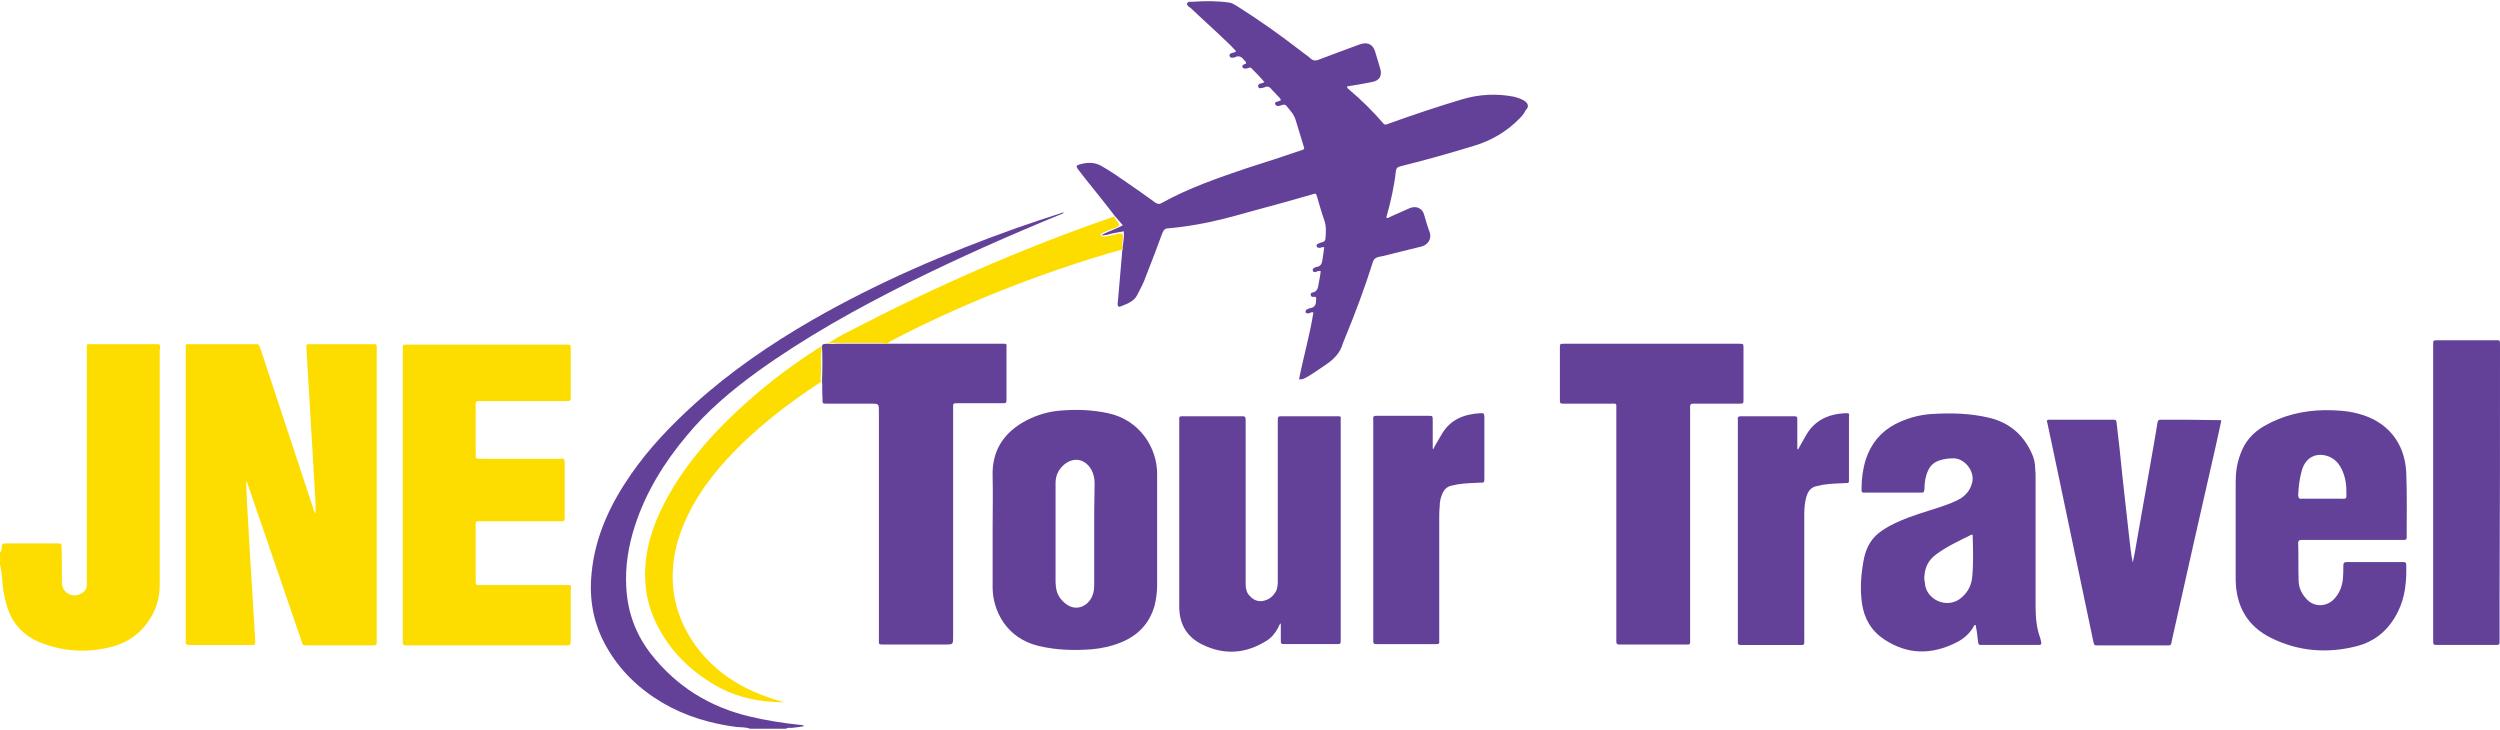
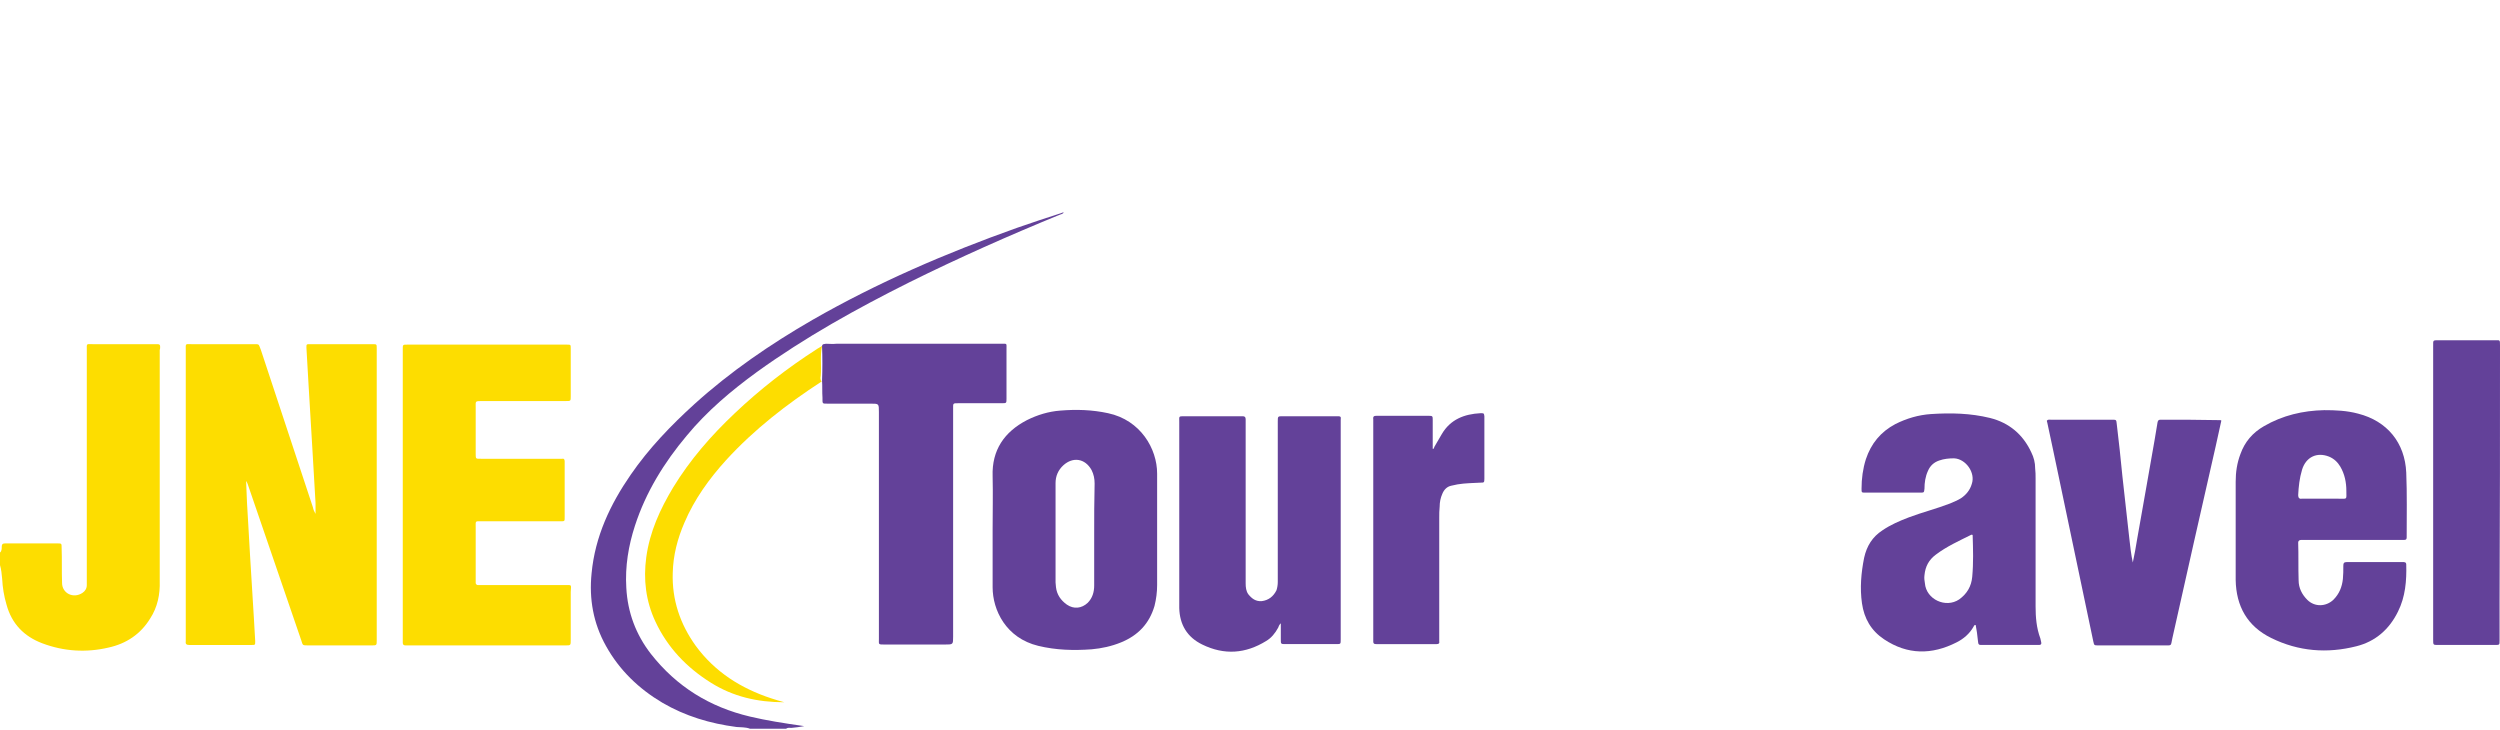
<svg xmlns="http://www.w3.org/2000/svg" version="1.1" id="Layer_1" x="0px" y="0px" viewBox="0 0 576 168.2" style="enable-background:new 0 0 576 168.2;" xml:space="preserve">
  <style type="text/css">
	.st0{fill:#FDDD00;}
	.st1{fill:#634199;}
</style>
  <g>
    <path class="st0" d="M36.9,79.9c0-0.5-0.2-0.6-0.6-0.6c-0.3,0-0.6,0-0.8,0c-4.7,0-9.3,0-14,0c-1.7,0-1.5-0.3-1.5,1.5   c0,17.6,0,35.3,0,52.9c0,0.4,0,0.7,0,1.1c0,0.8-0.4,1.4-1,1.8c-2.1,1.4-4.7,0.1-4.7-2.3c-0.1-2.7,0-5.4-0.1-8.1c0-1,0-1-1-1   c-3.2,0-6.4,0-9.7,0c-0.7,0-1.4,0-2.1,0c-0.6,0-1,0-1,0.8c0,0.4,0,1-0.4,1.3c0,1,0,1.9,0,2.9c0.3,1,0.4,2.1,0.5,3.2   c0.1,1.9,0.4,3.9,1,5.9c1.2,4.4,4,7.3,8.2,8.9c5,1.9,10.2,2.2,15.3,1c4.1-0.9,7.4-3.1,9.6-6.7c1.7-2.6,2.3-5.6,2.2-8.6   c0-17.8,0-35.5,0-53.3C36.9,80.4,36.9,80.1,36.9,79.9z" />
-     <path class="st1" d="M172.8,165.1c-9.3-2.2-16.9-6.9-22.8-14.4c-3.5-4.5-5.4-9.6-5.7-15.3c-0.3-4.9,0.5-9.7,2-14.3   c2.5-7.7,6.7-14.5,11.9-20.7c4.7-5.7,10.3-10.4,16.2-14.7c11.1-8,23-14.6,35.2-20.7c11.3-5.6,22.8-10.7,34.5-15.5   c0.3-0.1,0.7-0.2,1-0.5c-0.2-0.1-0.4,0-0.6,0.1c-3.4,1.1-6.8,2.2-10.2,3.4c-16.3,5.8-32.1,12.6-47.1,21.2   c-9.7,5.6-18.9,11.9-27.2,19.4c-5.4,4.9-10.5,10.2-14.7,16.3c-4.7,6.8-8.2,14.2-9,22.7c-0.6,5.9,0.4,11.5,3.3,16.7   c3.1,5.6,7.6,9.9,13,13.1c5.3,3.1,11,4.8,17.1,5.6c1,0.1,2.1,0,3.1,0.4c2.8,0,5.6,0,8.3,0c0.4-0.3,0.8-0.2,1.3-0.2   c1-0.1,1.9-0.2,2.9-0.4c-0.4-0.3-0.7-0.3-1.1-0.3C180.4,166.6,176.6,166,172.8,165.1z" />
+     <path class="st1" d="M172.8,165.1c-9.3-2.2-16.9-6.9-22.8-14.4c-3.5-4.5-5.4-9.6-5.7-15.3c-0.3-4.9,0.5-9.7,2-14.3   c2.5-7.7,6.7-14.5,11.9-20.7c4.7-5.7,10.3-10.4,16.2-14.7c11.1-8,23-14.6,35.2-20.7c11.3-5.6,22.8-10.7,34.5-15.5   c0.3-0.1,0.7-0.2,1-0.5c-0.2-0.1-0.4,0-0.6,0.1c-3.4,1.1-6.8,2.2-10.2,3.4c-16.3,5.8-32.1,12.6-47.1,21.2   c-9.7,5.6-18.9,11.9-27.2,19.4c-5.4,4.9-10.5,10.2-14.7,16.3c-4.7,6.8-8.2,14.2-9,22.7c-0.6,5.9,0.4,11.5,3.3,16.7   c3.1,5.6,7.6,9.9,13,13.1c5.3,3.1,11,4.8,17.1,5.6c1,0.1,2.1,0,3.1,0.4c2.8,0,5.6,0,8.3,0c0.4-0.3,0.8-0.2,1.3-0.2   c1-0.1,1.9-0.2,2.9-0.4C180.4,166.6,176.6,166,172.8,165.1z" />
    <path class="st0" d="M85.9,79.3c-1.9,0-3.8,0-5.7,0c-2.9,0-5.9,0-8.8,0c-0.8,0-0.8,0-0.8,0.8c0.2,2.9,0.3,5.8,0.5,8.7   c0.3,5,0.6,10.1,0.9,15.1c0.2,4,0.5,8,0.7,12c0,0.8,0,1.7,0,2.5c-0.3-0.5-0.5-1-0.6-1.5c-4-12.1-8-24.2-12-36.3   c-0.6-1.4-0.2-1.3-1.8-1.3c-4.7,0-9.3,0-14,0c-1.7,0-1.5-0.3-1.5,1.5c0,22.1,0,44.2,0,66.3c0,0.2,0,0.5,0,0.7   c-0.1,0.6,0.2,0.8,0.8,0.8c4.8,0,9.6,0,14.4,0c0.8,0,0.8,0,0.8-0.9c-0.1-1.7-0.2-3.5-0.3-5.2c-0.3-4.9-0.6-9.8-0.9-14.7   c-0.1-2.3-0.3-4.7-0.4-7c-0.2-3.3-0.4-6.5-0.5-10c0.4,0.6,0.5,1.2,0.7,1.7c4,11.7,8,23.4,12,35c0.4,1.2,0.2,1.2,1.7,1.2   c4.8,0,9.7,0,14.5,0c1.2,0,1.2,0,1.2-1.2c0-0.2,0-0.3,0-0.5c0-22,0-43.9,0-65.9c0-0.3,0-0.6,0-0.8C86.8,79.3,86.8,79.3,85.9,79.3z" />
-     <path class="st1" d="M351,23.1c-0.7-0.4-1.4-0.6-2.1-0.8c-4.1-0.8-8.1-0.6-12.1,0.6c-5.7,1.7-11.3,3.6-16.9,5.6   c-0.5,0.2-0.9,0.4-1.3-0.2c-2.4-2.8-5-5.3-7.8-7.7c-0.2-0.2-0.5-0.3-0.4-0.7c1.9-0.3,3.8-0.6,5.7-1c1.7-0.3,2.4-1.4,1.9-3.1   c-0.4-1.3-0.8-2.7-1.2-4c-0.5-1.5-1.6-2.1-3.1-1.7c-0.3,0.1-0.6,0.2-0.9,0.3c-3.1,1.1-6.1,2.3-9.1,3.4c-0.6,0.2-1.1,0.2-1.6-0.2   c-0.7-0.7-1.6-1.2-2.3-1.8C295,8.1,290.1,4.6,285,1.4c-0.5-0.3-1.1-0.7-1.7-0.8c-2.8-0.4-5.6-0.4-8.4-0.2c-0.5,0-1.2-0.1-1.4,0.4   c-0.1,0.5,0.5,0.8,0.9,1.1c2.5,2.4,5.1,4.7,7.6,7.1c1,0.9,1.9,1.8,2.8,2.8c-0.4,0.4-0.8,0.3-1.2,0.5c-0.2,0.1-0.4,0.3-0.3,0.6   s0.3,0.4,0.5,0.4s0.5,0,0.7-0.1c0.9-0.5,1.6-0.1,2.1,0.6c0.2,0.2,0.5,0.4,0.5,0.8c-0.1,0.1-0.3,0.2-0.4,0.2   c-0.3,0.1-0.6,0.3-0.4,0.7c0.1,0.3,0.4,0.3,0.7,0.3c0.3,0,0.5-0.1,0.8-0.2c0.3-0.1,0.5,0,0.6,0.2c1,1,2,2,2.9,3.1   c-0.4,0.3-0.7,0.3-1.1,0.4c-0.3,0.2-0.4,0.4-0.3,0.7c0.1,0.3,0.3,0.4,0.6,0.3c0.3,0,0.6-0.1,0.9-0.2c0.6-0.3,1.1-0.1,1.5,0.4   s0.9,0.9,1.3,1.4c0.3,0.4,0.8,0.6,0.9,1.2c-0.4,0.2-0.7,0.3-1.1,0.4c-0.2,0.1-0.3,0.3-0.2,0.5c0.1,0.2,0.2,0.3,0.4,0.4   c0.4,0.1,0.8-0.1,1.2-0.2c0.3-0.1,0.7-0.2,1,0.2c0.8,1,1.7,1.9,2.1,3.2c0.6,2,1.2,4,1.8,5.9c0.3,0.9,0.3,0.9-0.7,1.2   c-4.1,1.4-8.1,2.7-12.2,4c-6.8,2.3-13.5,4.6-19.8,8.1c-0.5,0.3-0.9,0.2-1.4-0.1c-2.2-1.6-4.3-3.1-6.5-4.6c-2-1.4-3.9-2.7-6-3.9   c-1.6-0.9-3.3-0.8-5-0.3c-0.7,0.2-0.8,0.4-0.4,1c0.5,0.7,1.1,1.4,1.7,2.2c2.3,2.9,4.6,5.7,6.8,8.6c0.6,0.7,1.2,1.4,1.9,2.2   c-0.9,0.5-1.7,0.8-2.6,1.2c-0.8,0.3-1.6,0.7-2.4,1.1c0.9,0.1,1.7-0.2,2.5-0.4c0.9-0.2,1.7-0.3,2.7-0.5c0.2,1.4-0.2,2.8-0.3,4.1   c-0.3,3.1-0.5,6.2-0.8,9.3c-0.1,1.1-0.2,2.2-0.3,3.3c0,0.6,0.2,0.8,0.7,0.6c1.5-0.6,3-1.1,3.8-2.6c0.7-1.4,1.5-2.8,2-4.3   c1.3-3.3,2.6-6.7,3.8-10c0.3-0.7,0.6-1.1,1.4-1.1c2.3-0.2,4.5-0.5,6.7-0.9c4.1-0.7,8.1-1.8,12-2.9c4.8-1.3,9.6-2.6,14.4-4   c0.9-0.3,0.9-0.3,1.2,0.7c0.5,1.7,1,3.5,1.6,5.2c0.5,1.4,0.4,2.7,0.3,4.1c0,0.5-0.2,0.9-0.8,1c-0.3,0.1-0.5,0.2-0.8,0.3   s-0.6,0.3-0.4,0.7c0.1,0.3,0.4,0.3,0.7,0.3c0.3,0,0.6-0.3,1-0.1c-0.1,0.9-0.3,1.9-0.4,2.8c-0.1,0.9-0.4,1.6-1.4,1.7   c-0.1,0-0.2,0.1-0.3,0.1c-0.3,0.2-0.7,0.3-0.5,0.8c0.1,0.4,0.5,0.3,0.8,0.2s0.6-0.3,1-0.1c-0.1,0.9-0.3,1.9-0.5,2.9   c-0.1,0.9-0.3,1.8-1.4,2c-0.3,0-0.5,0.3-0.4,0.6c0.1,0.4,0.3,0.4,0.6,0.4c0.2,0,0.4-0.1,0.6,0.1c0.1,0.3,0,0.6,0,0.9   c0,0.8-0.3,1.4-1.3,1.6c-0.3,0-0.5,0.2-0.8,0.3c-0.2,0.1-0.3,0.3-0.3,0.6c0.1,0.3,0.3,0.3,0.6,0.3c0.4,0,0.7-0.4,1.2-0.2   c-0.8,5.2-2.3,10.2-3.3,15.4c0.7,0.1,1.2-0.2,1.6-0.4c1.6-0.9,3.1-2,4.6-3c1.8-1.2,3.3-2.7,3.9-4.9c0.1-0.3,0.3-0.7,0.4-1   c2.4-5.8,4.6-11.7,6.5-17.7c0.2-0.7,0.6-1,1.3-1.2c1.7-0.3,3.3-0.8,5-1.2c1.6-0.4,3.2-0.8,4.9-1.2c1.6-0.4,2.4-1.9,1.9-3.3   c-0.5-1.3-0.9-2.7-1.3-4.1c-0.2-0.7-0.6-1.2-1.3-1.5c-0.7-0.3-1.4-0.2-2.1,0.1c-1.5,0.7-3,1.3-4.5,2c-0.2,0.1-0.4,0.4-0.8,0.1   c1-3.5,1.8-7,2.2-10.6c0.1-0.7,0.3-1,1.1-1.2c5.7-1.4,11.3-3,16.9-4.7c4-1.2,7.6-3.3,10.5-6.3c0.6-0.6,1.1-1.2,1.4-1.9   C352.4,24.6,352.1,23.7,351,23.1z" />
    <path class="st0" d="M130.2,134.8c-6.4,0-12.7,0-19.1,0c-0.3,0-0.6,0-1,0c-0.3,0-0.4-0.2-0.5-0.4c0-0.3,0-0.6,0-1   c0-3.9,0-7.9,0-11.8c0-1.7-0.2-1.5,1.5-1.5c5.9,0,11.8,0,17.8,0c1.3,0,1.2,0.1,1.2-1.2c0-3.1,0-6.3,0-9.4c0-1.1,0-2.1,0-3.2   c0-0.5-0.2-0.7-0.6-0.6c-0.3,0-0.6,0-0.8,0c-5.9,0-11.8,0-17.8,0c-1.3,0-1.3,0.1-1.3-1.2c0-3.5,0-7.1,0-10.6c0-1.5-0.2-1.5,1.5-1.5   c6.4,0,12.9,0,19.3,0c1.1,0,1.1,0,1.1-1.1c0-3.7,0-7.3,0-11c0-0.9,0-0.9-0.9-0.9c-0.2,0-0.3,0-0.5,0c-12,0-23.9,0-35.9,0   c-1.5,0-1.4-0.1-1.4,1.3c0,11.1,0,22.3,0,33.4c0,11,0,22,0,33c0,0.3,0,0.6,0,1s0.2,0.6,0.6,0.6c0.2,0,0.4,0,0.6,0   c12.1,0,24.2,0,36.3,0c1.2,0,1.2,0,1.2-1.3c0-3.7,0-7.3,0-11C131.6,134.6,131.8,134.8,130.2,134.8z" />
    <path class="st1" d="M469,139.7c0-9.8,0-19.6,0-29.4c0-0.8,0-1.6-0.1-2.4c0-1.3-0.3-2.5-0.9-3.7c-1.9-4.1-5.1-6.8-9.5-7.9   c-4.5-1.1-9-1.2-13.6-0.9c-2.9,0.2-5.6,1-8.2,2.3c-3.4,1.8-5.6,4.5-6.8,8.1c-0.7,2.2-1,4.5-1,6.8c0,0.9,0,0.9,0.9,0.9   c4.2,0,8.4,0,12.6,0c0.9,0,0.9,0,1-0.9c0-1.4,0.2-2.8,0.8-4.1c0.5-1.2,1.4-2,2.6-2.4c1.1-0.4,2.3-0.5,3.4-0.5   c2.7,0.1,5,3.3,4.1,5.9c-0.4,1.4-1.3,2.5-2.5,3.3c-0.8,0.5-1.6,0.8-2.5,1.2c-3.1,1.2-6.3,2-9.5,3.2c-2.1,0.8-4.2,1.7-6.1,3   c-2.3,1.5-3.6,3.6-4.2,6.3c-0.7,3.5-1,7-0.5,10.5s2.1,6.3,5.1,8.3c5.4,3.6,11,3.6,16.7,0.7c1.6-0.8,3-2,3.9-3.6   c0.1-0.2,0.1-0.4,0.5-0.4c0.2,1.1,0.4,2.3,0.5,3.5s0.2,1.1,1.3,1.1c4.1,0,8.1,0,12.2,0c0.2,0,0.4,0,0.6,0c0.4,0,0.6-0.2,0.5-0.6   c-0.1-0.3-0.1-0.6-0.2-0.9C469.2,144.7,469,142.2,469,139.7z M454.4,132.9c-0.2,2.2-1.2,3.9-3,5.2c-3.1,2.1-7.6,0-7.9-3.7   c-0.1-0.6-0.2-1.2-0.1-1.9c0.2-2,1-3.5,2.6-4.7c2.5-1.9,5.4-3.2,8.2-4.6c0.1,0,0.2,0,0.2,0l0.1,0.1   C454.6,126.5,454.7,129.7,454.4,132.9z" />
    <path class="st1" d="M307.9,95.9c-4.1,0-8.2,0-12.3,0c-1.2,0-1.2,0-1.2,1.2c0,0.2,0,0.5,0,0.7c0,11,0,22.1,0,33.1   c0,1.1,0,2.1,0,3.2c0,0.6-0.1,1.3-0.3,1.9c-0.7,1.4-1.8,2.3-3.4,2.5c-1.4,0.1-2.3-0.6-3.1-1.6c-0.5-0.7-0.6-1.6-0.6-2.5   c0-12.3,0-24.6,0-36.8c0-0.3,0-0.6,0-1c0-0.5-0.2-0.7-0.7-0.7c-0.4,0-0.8,0-1.2,0c-4.1,0-8.1,0-12.2,0c-1.4,0-1.2,0-1.2,1.3v0.1   c0,13.9,0,27.9,0,41.8c0,0.3,0,0.6,0,1c0.1,3.8,1.8,6.7,5.3,8.4c5.1,2.5,10,2.1,14.7-0.8c1.2-0.7,2.1-1.8,2.8-3.1   c0.1-0.3,0.2-0.6,0.6-1c0,1.4,0,2.6,0,3.7c0,1.1,0,1.1,1.1,1.1c3.9,0,7.8,0,11.7,0c1,0,1,0,1-1.1c0-16.8,0-33.7,0-50.5   C309,95.9,308.9,95.9,307.9,95.9z" />
    <path class="st1" d="M530.2,124.4c0.3,0,0.6,0,1,0c7.2,0,14.5,0,21.7,0c0.3,0,0.6,0,1,0c0.5,0,0.6-0.2,0.6-0.6v-0.1   c0-4.9,0.1-9.9-0.1-14.8c-0.3-6.9-4.4-11.9-11.1-13.6c-2.6-0.7-5.2-0.8-7.8-0.8c-4.9,0.1-9.6,1.2-13.9,3.7   c-2.6,1.5-4.4,3.6-5.4,6.4c-0.8,2.1-1.1,4.2-1.1,6.4c0,3.7,0,7.5,0,11.2c0,3.8,0,7.6,0,11.4c0.1,6.1,2.7,10.7,8.2,13.4   c6.3,3.1,12.9,3.6,19.6,1.9c4.4-1.1,7.6-3.9,9.6-8c1.7-3.4,2-7.1,1.9-10.8c0-0.6-0.4-0.6-0.8-0.6c-4.3,0-8.6,0-12.9,0   c-0.7,0-0.8,0.3-0.8,0.9c0,1,0,2-0.1,3c-0.2,1.8-0.8,3.4-2.2,4.8c-1.7,1.6-4.3,1.7-6,0c-1.2-1.2-2-2.7-2-4.5   c-0.1-2.9,0-5.8-0.1-8.7C529.5,124.6,529.8,124.4,530.2,124.4z M529.5,114.1c0.1-2,0.3-3.9,0.9-5.9c0.9-2.9,3.4-4.1,6.2-3   c1.2,0.5,2,1.3,2.6,2.3c1,1.7,1.4,3.6,1.4,5.6c0,2.1,0.3,1.8-1.8,1.8c-1.2,0-2.5,0-3.7,0l0,0c-1.6,0-3.2,0-4.8,0   C529.8,115,529.5,114.7,529.5,114.1z" />
    <path class="st1" d="M255.3,95.2c-3.7-0.8-7.3-0.9-11-0.6c-2.7,0.2-5.3,1-7.7,2.2c-5.2,2.7-8.1,6.9-7.9,12.9c0.1,4.1,0,8.3,0,12.4   l0,0c0,4.4,0,8.8,0,13.2c0,5.3,3.1,11.7,10.5,13.5c4.1,1,8.2,1.1,12.3,0.8c2.3-0.2,4.6-0.7,6.8-1.6c3.9-1.6,6.5-4.3,7.7-8.4   c0.4-1.6,0.6-3.2,0.6-4.8c0-8.6,0-17.2,0-25.7C266.6,103.4,262.8,96.8,255.3,95.2z M252.1,123.1c0,3.9,0,7.9,0,11.8   c0,1.5-0.4,2.9-1.5,4c-1.4,1.3-3.2,1.5-4.8,0.4c-1.4-1-2.3-2.3-2.5-4c0-0.4-0.1-0.7-0.1-1.1c0-7.6,0-15.3,0-22.9   c0-1.6,0.6-3,1.8-4.1c2.2-2,5-1.6,6.5,1.1c0.5,1,0.7,2,0.7,3.1C252.1,115.3,252.1,119.2,252.1,123.1z" />
-     <path class="st1" d="M401.7,92c0-3.9,0-7.9,0-11.8c0-1,0-1-1-1c-13.4,0-26.9,0-40.3,0c-1,0-1,0-1,1c0,3.9,0,7.9,0,11.8   c0,1,0,1,1.1,1c3.5,0,7,0,10.5,0c1.6,0,1.4-0.2,1.4,1.4c0,17.5,0,35,0,52.4c0,0.4,0,0.7,0,1.1c0,0.4,0.2,0.6,0.6,0.6   c0.3,0,0.6,0,0.8,0c4.7,0,9.4,0,14.1,0c1.7,0,1.5,0.2,1.5-1.4c0-8.8,0-17.6,0-26.3s0-17.4,0-26.1c0-0.3,0-0.6,0-1s0.1-0.7,0.6-0.7   c0.3,0,0.6,0,0.8,0c3.3,0,6.5,0,9.8,0C401.7,93,401.7,93,401.7,92z" />
    <path class="st1" d="M190.3,79.2c-0.4,0.1-0.8,0-0.9,0.5c0.1,2.7,0.1,5.3,0,8l0,0l0,0c0.1,1.3,0,2.6,0.1,3.9c0,1.5-0.1,1.4,1.3,1.4   c3.3,0,6.5,0,9.8,0c1.9,0,1.9,0,1.9,1.9c0,17.4,0,34.9,0,52.3c0,1.3-0.2,1.3,1.3,1.3c0.2,0,0.3,0,0.5,0c4.5,0,8.9,0,13.4,0   c1.9,0,1.9,0,1.9-1.8c0-17.5,0-35,0-52.5c0-1.3-0.1-1.3,1.2-1.3c3.3,0,6.7,0,10,0c1.1,0,1.1,0,1.1-1.1c0-3.8,0-7.6,0-11.3   c0-1.5,0.2-1.3-1.3-1.3c-8.4,0-16.8,0-25.2,0c-0.4,0-0.9,0-1.3,0c-3.8,0-7.6,0-11.4,0C191.8,79.3,191.1,79.2,190.3,79.2z" />
    <path class="st1" d="M497.8,96.7c-0.5,0-0.6,0.2-0.7,0.6c-0.2,1.4-0.5,2.8-0.7,4.2c-1.3,7.6-2.7,15.2-4,22.7   c-0.3,1.8-0.6,3.6-1,5.4c-0.4-1.8-0.6-3.7-0.8-5.5c-0.5-4.8-1.1-9.6-1.6-14.4c-0.4-4-0.8-8-1.3-12c-0.1-1-0.1-1-1.1-1   c-4.7,0-9.4,0-14.1,0c-0.3,0-0.6-0.1-0.9,0.2c0,0.1,0,0.3,0.1,0.5c0.8,3.9,1.7,7.8,2.5,11.8c2.7,12.9,5.4,25.7,8.1,38.6   c0.2,0.9,0.2,0.9,1.2,0.9c5,0,10,0,15,0c2,0,1.6,0.2,2-1.6c3.3-14.7,6.6-29.5,10-44.3c0.4-2,0.9-3.9,1.3-5.9   c-0.1-0.1-0.2-0.1-0.3-0.1C506.9,96.7,502.2,96.7,497.8,96.7z" />
    <path class="st1" d="M576,79.6c0-1.4,0-1.2-1.2-1.2c-4.3,0-8.5,0-12.8,0c-1.5,0-1.4-0.1-1.4,1.3c0,11.2,0,22.5,0,33.7   c0,11.3,0,22.6,0,34c0,1.2,0,1.2,1.1,1.2c4.4,0,8.7,0,13.1,0c1.1,0,1.1,0,1.1-1c0-3,0-6,0-8.9C576,118.9,576,99.2,576,79.6z" />
    <path class="st1" d="M341.1,95.2c-3.7,0.2-6.9,1.4-8.9,4.8c-0.5,0.8-0.9,1.6-1.4,2.4c-0.2,0.3-0.4,0.7-0.5,1c-0.1,0-0.2,0-0.2,0   c0-0.4,0-0.8,0-1.2c0-1.8,0-3.6,0-5.4c0-0.9,0-1-0.9-1c-4,0-8,0-12,0c-0.6,0-0.9,0.1-0.8,0.8c0,0.2,0,0.3,0,0.5c0,16.7,0,33.4,0,50   c0,0.2,0,0.5,0,0.7c0,0.5,0.2,0.6,0.7,0.6c0.2,0,0.5,0,0.7,0c4.2,0,8.3,0,12.5,0c0.2,0,0.5,0,0.7,0c0.5,0,0.7-0.2,0.6-0.6   c0-0.3,0-0.6,0-1c0-9.2,0-18.4,0-27.5c0-0.9,0-1.7,0.1-2.6c0-1,0.2-2,0.6-2.9c0.4-1,1.1-1.7,2.1-1.9c0.5-0.1,0.9-0.2,1.4-0.3   c1.8-0.3,3.6-0.3,5.3-0.4c0.8,0,0.9,0,0.9-0.9c0-4.8,0-9.6,0-14.4C341.9,95.2,341.9,95.2,341.1,95.2z" />
-     <path class="st1" d="M425.1,95.2c-3.8,0.2-7,1.6-9,5.1c-0.6,1.1-1.2,2.1-1.8,3.2c-0.1,0-0.1,0-0.2,0c0-0.3,0-0.7,0-1   c0-1.9,0-3.8,0-5.7c0-0.8,0-0.9-0.9-0.9c-4,0-8,0-12,0c-0.6,0-0.9,0.1-0.8,0.8c0,0.2,0,0.3,0,0.5c0,16.7,0,33.4,0,50.1   c0,0.2,0,0.5,0,0.7c0,0.4,0.1,0.6,0.6,0.6c0.3,0,0.6,0,1,0c4.1,0,8.1,0,12.2,0c1.7,0,1.5,0.2,1.5-1.5c0-9.5,0-18.9,0-28.4   c0-1.5,0.1-3.1,0.6-4.6c0.4-1.1,1.1-1.9,2.3-2.1c0.4-0.1,0.9-0.2,1.3-0.3c1.8-0.3,3.6-0.3,5.3-0.4c0.8,0,0.8,0,0.8-0.9   c0-4.8,0-9.5,0-14.3C426.1,95.2,426.1,95.2,425.1,95.2z" />
    <path class="st0" d="M189.4,79.7c-0.4,0.3-0.9,0.5-1.3,0.8c-6.7,4.3-13,9.2-18.8,14.7c-5.4,5.1-10.3,10.7-14.2,17.1   c-3,5-5.4,10.2-6.2,16.1c-0.7,5.1-0.1,10.1,2.1,14.8c2.8,6,7.2,10.6,12.8,14.1c5.1,3.2,10.7,4.5,16.9,4.5c-1.1-0.3-2.1-0.6-3-0.9   c-7-2.3-13-6.1-17.4-12.1c-3.6-5-5.5-10.6-5.3-16.8c0.1-4.1,1.1-7.9,2.7-11.6c2.3-5.4,5.7-10.1,9.6-14.4c6.5-7.1,14-12.9,22-18.1   c-0.3-0.4-0.3-0.8-0.2-1.3C189.3,84.2,188.9,82,189.4,79.7z" />
-     <path class="st0" d="M258.7,55.1c0.1-1.3,0-1.4-1.3-1.2c-1,0.2-1.9,0.5-2.9,0.6c-0.3,0-0.8,0.1-0.9-0.3c-0.1-0.4,0.4-0.5,0.6-0.6   c1-0.5,2-0.8,3-1.2c0.8-0.3,0.8-0.7,0.3-1.3c-0.3-0.4-0.8-0.7-0.7-1.3c-0.1,0.1-0.3,0.1-0.4,0.2c-20.9,7.2-41.1,16.1-60.7,26.3   c-1.8,0.9-3.6,1.9-5.2,3c0.8-0.3,1.6-0.3,2.5-0.3c3.1,0,6.3,0,9.4,0c0.6,0,1.2-0.1,1.7,0.3c0.4-0.2,0.7-0.5,1.1-0.7   c7.8-4.1,15.9-7.8,24.1-11.1c9.7-3.9,19.5-7.3,29.5-10.1C258.2,56.7,258.7,55.9,258.7,55.1z" />
  </g>
</svg>